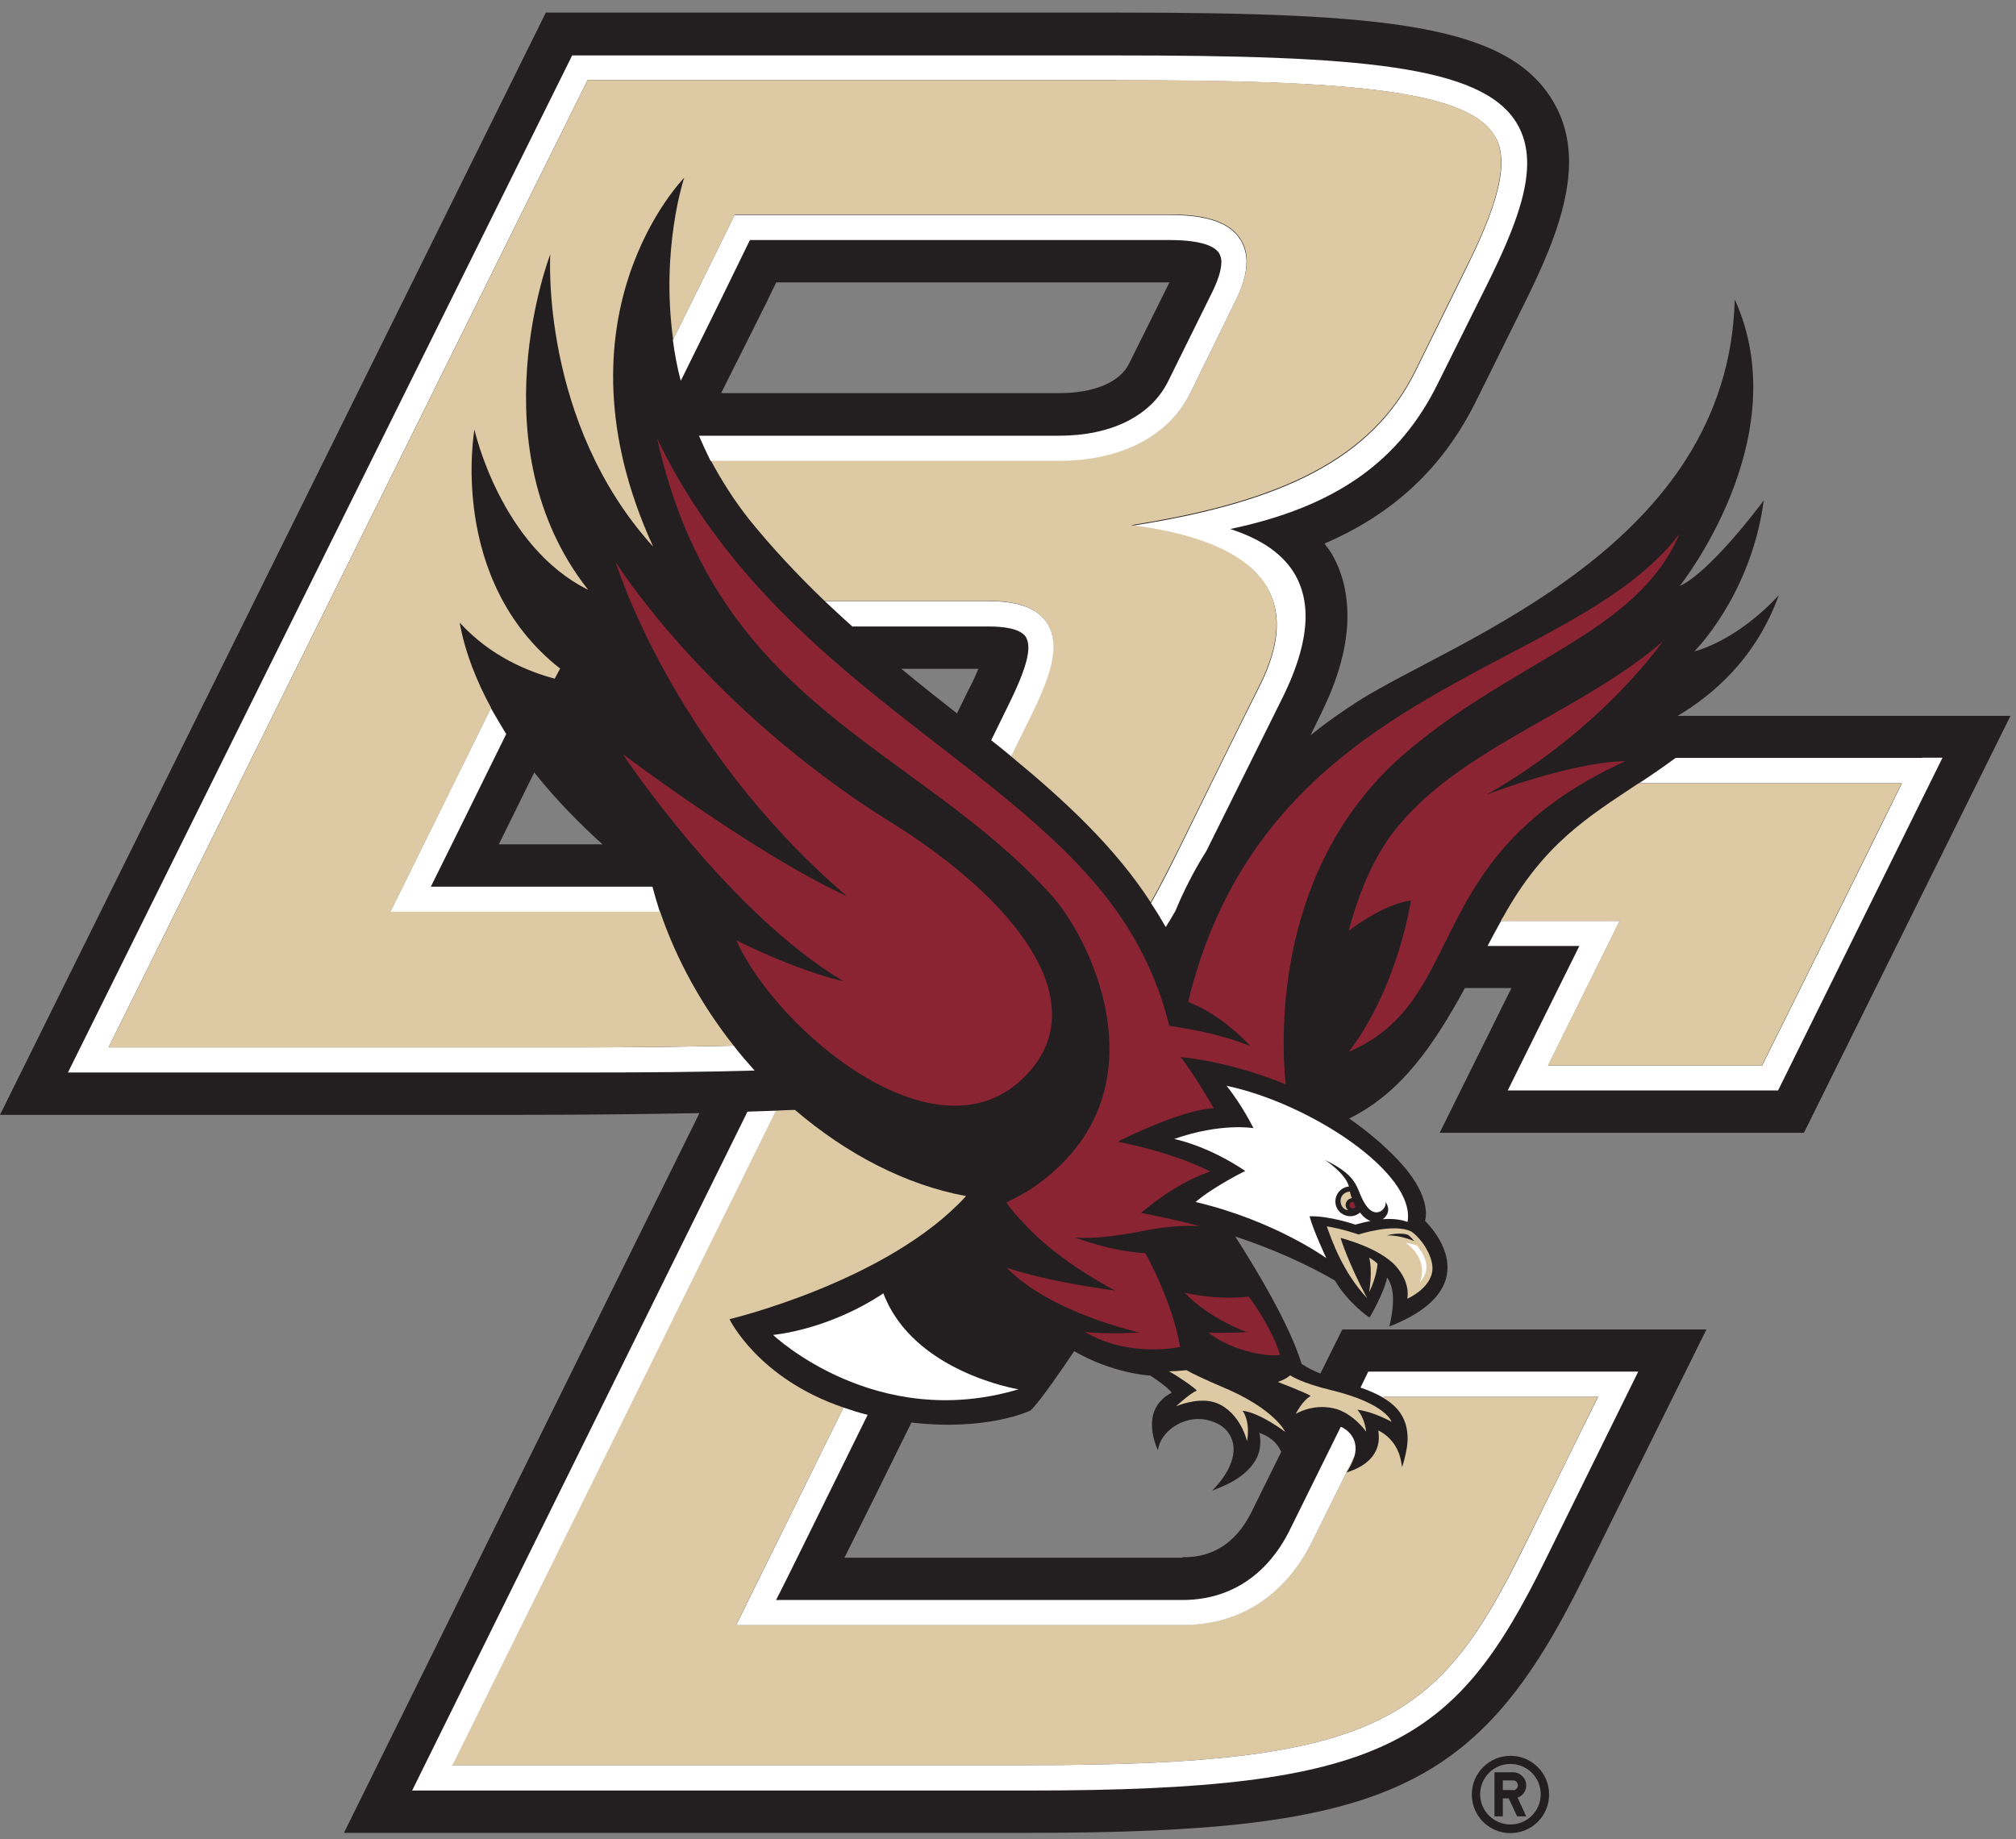
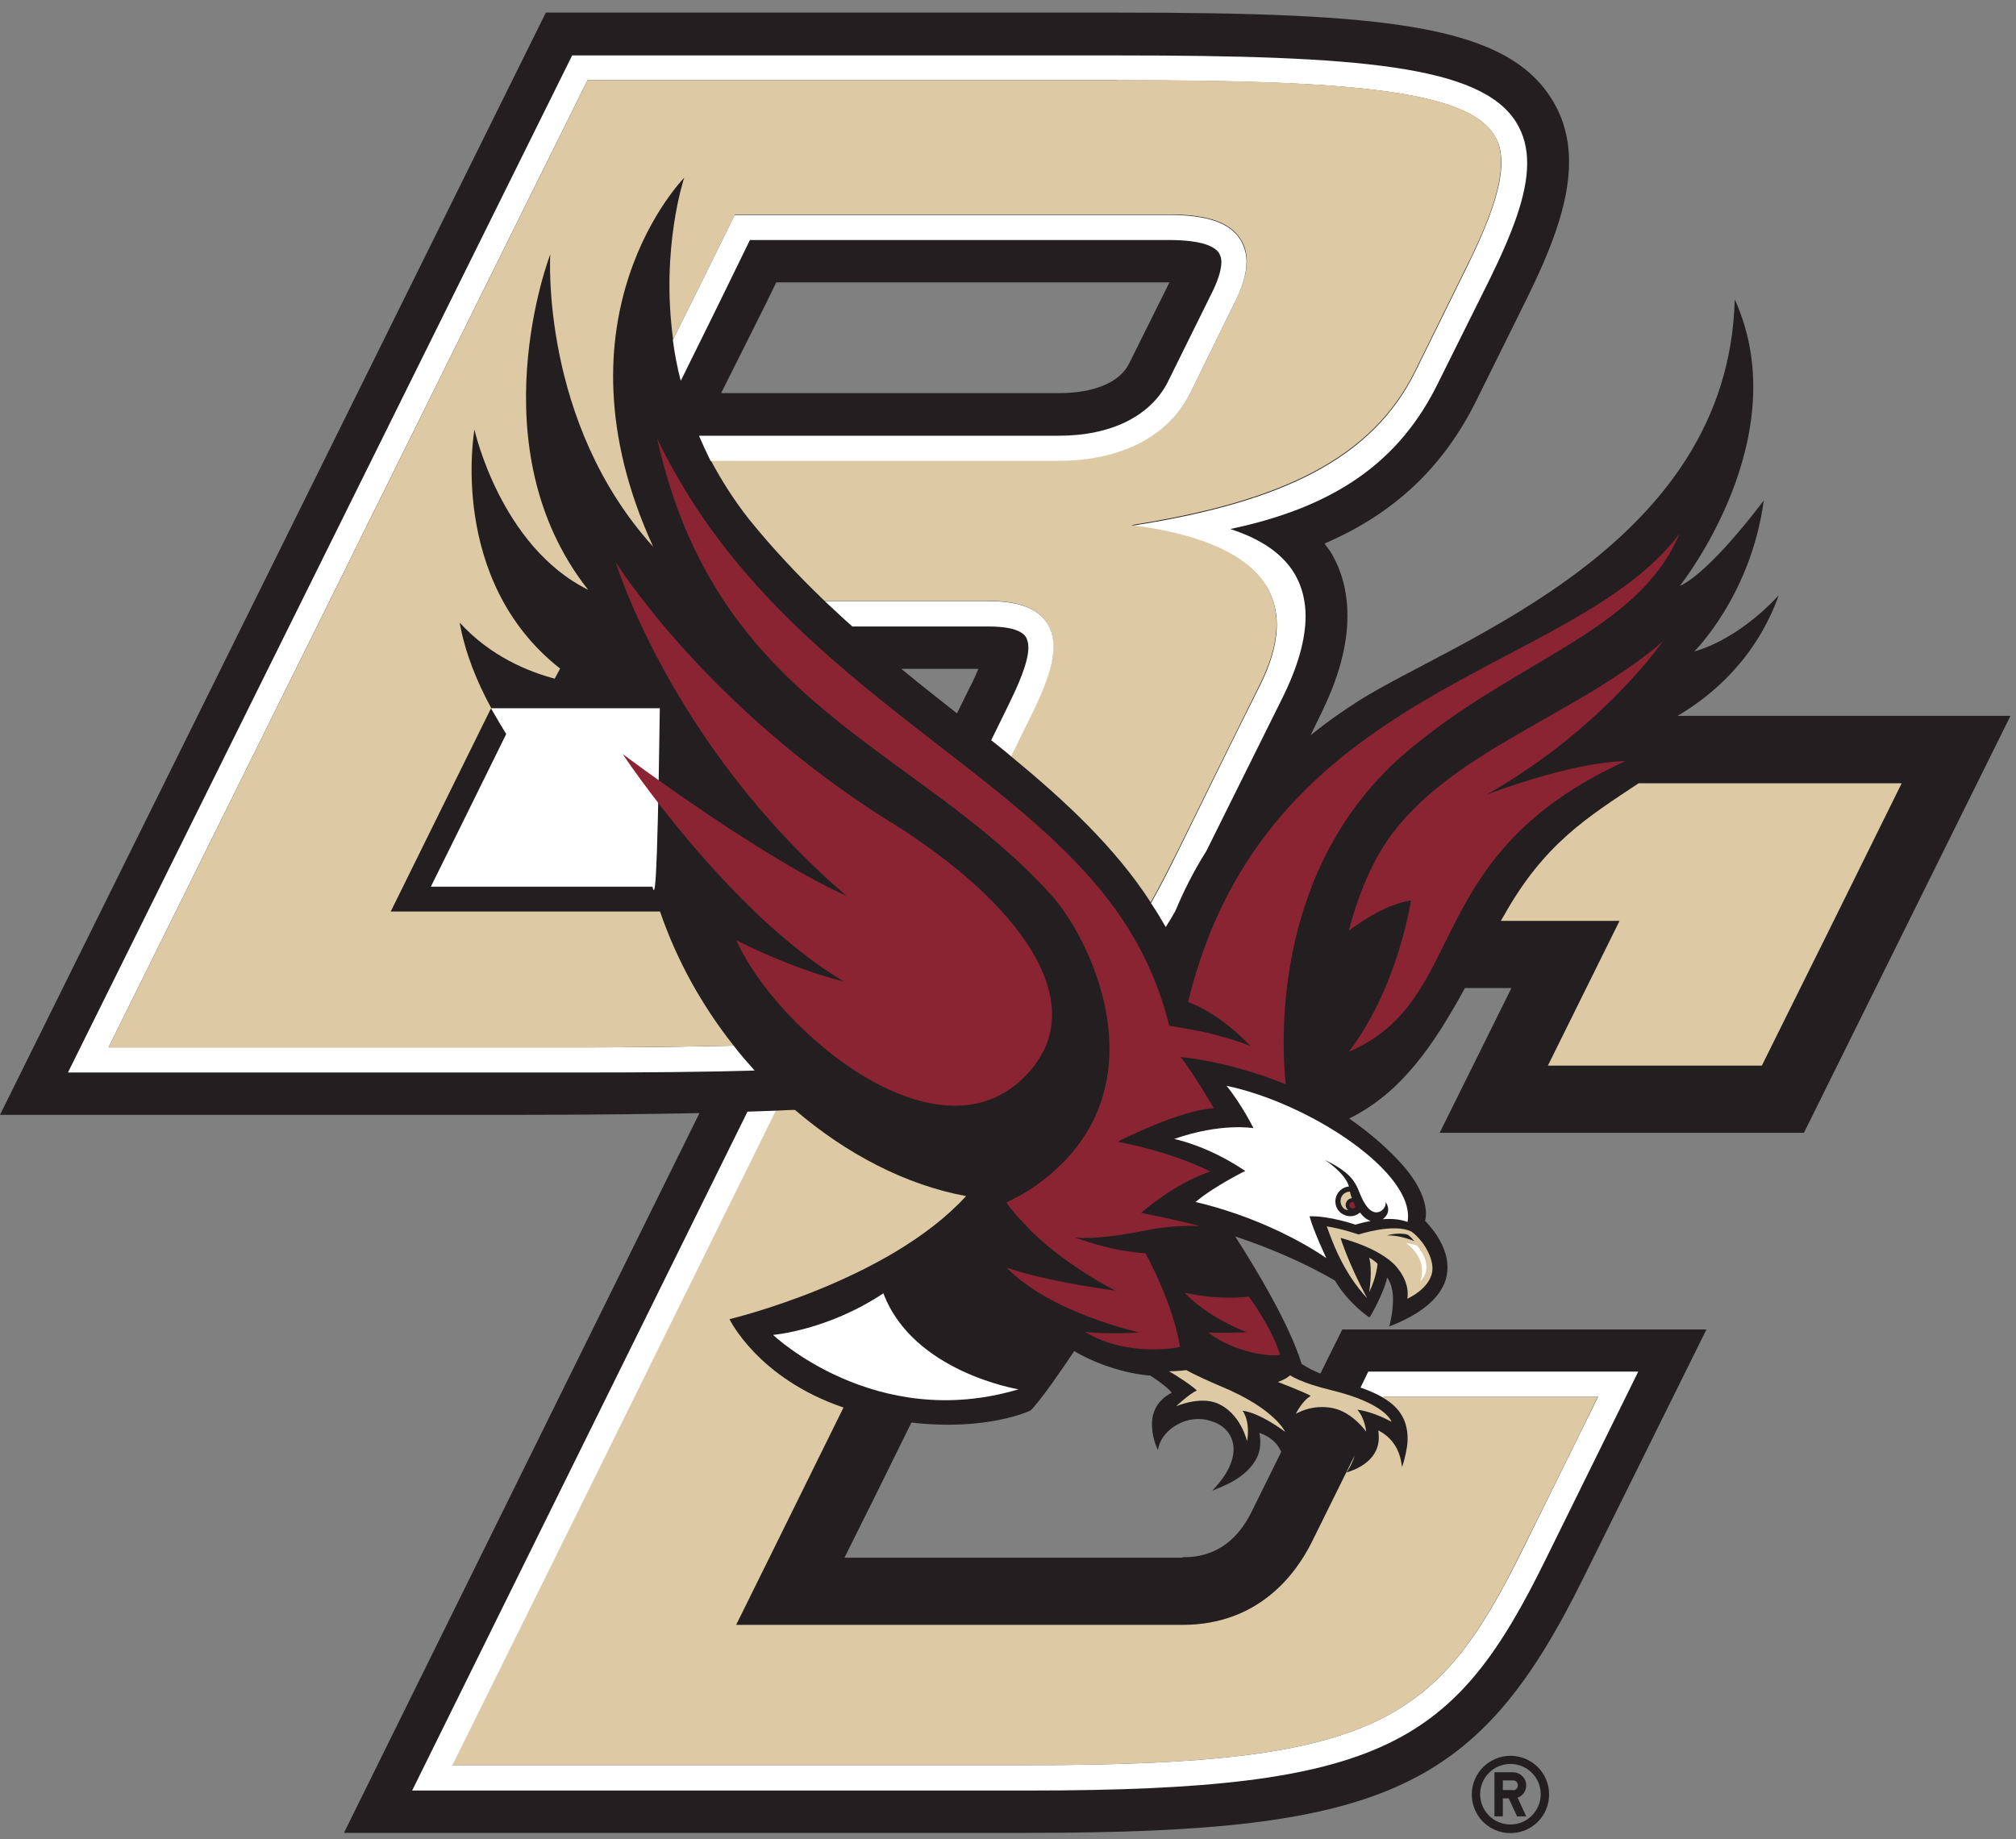
<svg xmlns="http://www.w3.org/2000/svg" width="80" height="73" viewBox="0 0 80 73" fill="none">
  <rect x="0" y="0" width="80" height="73" fill="#808080" stroke="none" />
  <path d="M57.124 44.963H71.584L79.781 28.413H66.572C67.979 27.582 69.689 26.117 70.587 23.625C68.858 25.491 67.236 25.853 67.236 25.853C67.236 25.853 69.483 23.635 69.991 19.864C67.656 22.941 66.66 23.254 66.66 23.254C66.66 23.254 71.34 17.392 68.839 11.882C68.594 21.681 57.818 25.355 53.93 27.807C53.226 28.256 52.591 28.706 52.005 29.184L52.367 28.442C52.689 27.777 53.471 26.195 53.471 24.446C53.471 23.645 53.314 22.805 52.865 22.013C52.777 21.847 52.65 21.71 52.562 21.574C55.346 20.372 57.271 18.535 58.571 15.927L60.612 11.804C61.492 10.006 62.264 8.14 62.264 6.43C62.264 5.561 62.068 4.721 61.58 3.939C59.743 0.979 54.985 0.5 44.316 0.5H21.66L0 44.249H20.693C23.36 44.249 25.695 44.22 27.756 44.181L13.649 72.748H40.848C54.985 72.748 58.678 71.039 62.83 62.636L67.715 52.769H53.265L52.396 54.518C52.122 54.41 51.878 54.283 51.653 54.137C51.175 52.574 49.846 50.365 49.016 49.076C50.481 49.564 51.81 50.151 52.972 50.825C53.519 51.743 54.301 52.261 54.311 52.271L54.34 52.29L54.369 52.261C54.369 52.261 54.926 51.313 55.044 50.707C55.219 50.942 55.278 51.264 55.278 51.577C55.278 52.085 55.151 52.564 55.151 52.574L55.122 52.652L55.366 52.554C56.47 52.085 57.144 51.499 57.369 50.795L57.408 50.629C57.593 49.711 56.949 48.871 56.548 48.451C56.617 48.245 56.724 47.347 55.464 46.028C54.858 45.393 54.203 44.855 53.539 44.396C55.639 43.361 56.929 41.416 58.131 39.218H59.977C59.342 40.498 57.134 44.953 57.134 44.953L57.124 44.963ZM38.513 27.221L37.975 28.315C37.243 27.738 36.51 27.162 35.767 26.547H38.825C38.747 26.732 38.65 26.957 38.513 27.23V27.221ZM30.365 12.116C30.365 12.116 30.57 11.677 30.804 11.208H46.407C46.104 11.823 44.815 14.412 44.815 14.412C44.453 15.174 43.417 15.604 42.02 15.604H28.616C29.495 13.855 30.365 12.107 30.365 12.107V12.116ZM19.794 33.512C20.273 32.545 20.751 31.578 21.201 30.66C22.109 31.803 23.086 32.77 23.907 33.512H19.794ZM46.925 61.826H33.511C34.107 60.634 35.064 58.709 36.168 56.462C39.197 56.814 40.897 55.983 40.897 55.983C41.278 55.612 42.177 54.303 42.626 53.629C44.111 54.488 45.518 54.596 45.645 54.596C46.309 55.035 46.456 55.221 46.495 55.28C45.987 55.544 45.713 55.964 45.713 56.54C45.713 56.794 45.762 57.087 45.879 57.39L45.948 57.556L45.987 57.39C46.075 57.068 46.348 56.745 46.72 56.54C47.13 56.315 47.599 56.257 48.029 56.394C48.498 56.53 48.791 56.814 48.908 57.204C49.055 57.722 48.82 58.377 48.254 59.002L48.107 59.168L48.312 59.08C49.152 58.758 49.69 58.308 49.914 57.771C49.992 57.576 50.012 57.39 50.012 57.234C50.012 57.068 49.992 56.95 49.973 56.872C50.149 56.931 50.559 57.097 50.774 57.498C50.803 57.537 50.813 57.576 50.843 57.624L49.66 60.018C48.771 61.806 47.384 61.806 46.925 61.806V61.826Z" fill="#231F20" />
  <path d="M54.916 55.436C54.916 55.436 54.907 55.465 54.877 55.475C55.434 55.798 55.815 56.247 55.854 56.98C55.874 57.273 55.815 57.605 55.708 58.006L55.639 58.23L55.6 58.006C55.454 57.214 54.916 56.882 54.692 56.775C54.702 56.823 54.711 56.892 54.711 56.97C54.741 57.361 54.604 58.025 53.578 58.396L53.431 58.445L53.519 58.309C53.627 58.123 53.705 57.947 53.754 57.771C52.943 59.413 52.054 61.21 52.054 61.21C51.438 62.441 49.973 64.493 46.925 64.493H29.212C29.212 64.493 31.137 60.604 33.472 55.866C30.072 54.713 28.948 52.359 28.948 52.359C28.948 52.359 35.24 50.864 38.337 47.474C35.943 47.034 33.589 45.803 31.547 44.054C31.303 44.054 31.049 44.074 30.785 44.084C26.564 52.642 18.445 69.046 17.947 70.062H40.858C54.692 70.062 57.056 68.332 60.437 61.454C60.437 61.454 62.85 56.589 63.407 55.436H54.916Z" fill="#DDC9A3" />
-   <path d="M76.273 30.083H66.493C65.986 30.454 65.516 30.777 65.038 31.09H75.472C74.866 32.34 70.177 41.797 69.923 42.296H61.433C61.98 41.201 64.276 36.551 64.276 36.551H59.567C59.381 36.883 59.205 37.215 59.029 37.547H62.673C62.126 38.642 59.83 43.282 59.83 43.282H70.558L77.084 30.073H76.273V30.083Z" fill="white" />
  <path d="M44.316 3.187C53.158 3.187 58.17 3.529 59.293 5.365C59.498 5.668 59.577 6.03 59.577 6.469C59.577 7.407 59.137 8.726 58.199 10.622L56.167 14.745C54.447 18.223 50.862 19.942 44.902 20.87C47.931 21.261 52.396 22.482 49.973 27.26C49.25 28.686 46.807 33.669 46.807 33.669C46.407 34.48 46.045 35.193 45.674 35.847C45.879 36.15 46.075 36.473 46.26 36.795C46.387 36.59 46.514 36.385 46.641 36.16C46.954 35.408 47.354 34.597 47.872 33.776L50.881 27.719C51.507 26.459 51.809 25.374 51.809 24.456C51.809 23.85 51.673 23.322 51.419 22.854C50.959 22.023 50.09 21.407 48.82 20.997C53.001 20.118 55.542 18.311 57.066 15.204L59.117 11.081C59.997 9.283 60.602 7.749 60.602 6.479C60.602 5.873 60.466 5.336 60.163 4.848C58.756 2.601 53.939 2.2 44.326 2.2H22.705L2.696 42.569H23.086C25.675 42.569 27.942 42.55 29.945 42.491C29.661 42.169 29.378 41.856 29.114 41.504C27.336 41.543 25.343 41.573 23.086 41.573H4.308C4.992 40.195 23.047 3.705 23.32 3.177H44.316V3.187Z" fill="white" />
  <path d="M59.294 5.356C58.17 3.529 53.158 3.177 44.316 3.177H23.321C23.047 3.714 4.992 40.195 4.309 41.572H23.086C25.333 41.572 27.336 41.543 29.114 41.504C27.854 39.912 26.848 38.104 26.193 36.179H15.505L19.491 28.1C18.915 27.045 18.455 25.902 18.24 24.71C19.462 26.058 20.986 26.664 22.012 26.937L22.227 26.537C17.752 23.02 18.827 17.05 18.827 17.05C18.827 17.05 19.852 21.681 23.34 23.41C18.875 17.753 21.836 10.094 21.836 10.094C21.836 10.094 21.425 16.738 25.92 21.701C21.728 12.546 27.151 7.056 27.151 7.056C27.151 7.056 26.213 9.84 26.711 13.474L27.864 11.149L29.163 8.511H46.397C47.912 8.511 48.82 8.824 49.24 9.508C49.397 9.762 49.475 10.045 49.475 10.377C49.475 10.836 49.309 11.384 49.006 11.989C49.006 11.999 47.237 15.594 47.237 15.594C46.397 17.285 44.502 18.271 42.04 18.271H28.206C28.616 19.043 29.114 19.834 29.72 20.606C30.668 21.779 31.674 22.844 32.719 23.85H39.226C40.418 23.85 41.18 24.143 41.551 24.739C42.089 25.608 41.688 26.82 40.916 28.383L40.115 30.015C42.284 31.803 44.248 33.63 45.664 35.818C46.036 35.163 46.397 34.441 46.798 33.639C46.798 33.639 49.25 28.647 49.963 27.23C52.386 22.453 47.921 21.232 44.893 20.841C50.843 19.913 54.438 18.203 56.157 14.715L58.19 10.592C59.137 8.697 59.567 7.388 59.567 6.44C59.567 6 59.479 5.639 59.284 5.336L59.294 5.356Z" fill="#DDC9A3" />
  <path d="M33.804 24.866H39.227C39.783 24.866 40.487 24.934 40.712 25.286C40.77 25.394 40.809 25.53 40.809 25.697C40.809 26.312 40.379 27.24 40.028 27.963L39.334 29.38C39.598 29.595 39.871 29.8 40.125 30.024L40.926 28.393C41.698 26.83 42.099 25.618 41.562 24.749C41.19 24.153 40.438 23.86 39.236 23.86H32.73C33.091 24.192 33.443 24.534 33.814 24.856L33.804 24.866Z" fill="white" />
-   <path d="M25.89 35.193H17.097C17.43 34.529 18.836 31.676 20.087 29.136C19.882 28.794 19.677 28.452 19.481 28.11L15.495 36.189H26.183C26.076 35.857 25.978 35.525 25.89 35.193Z" fill="white" />
+   <path d="M25.89 35.193H17.097C17.43 34.529 18.836 31.676 20.087 29.136C19.882 28.794 19.677 28.452 19.481 28.11H26.183C26.076 35.857 25.978 35.525 25.89 35.193Z" fill="white" />
  <path d="M49.23 9.527C48.81 8.843 47.902 8.531 46.388 8.531H29.153L27.854 11.169L26.701 13.494C26.77 14.021 26.867 14.559 27.014 15.116C27.825 13.484 28.743 11.608 28.743 11.608C28.743 11.608 29.456 10.153 29.759 9.527H46.388C47.765 9.527 48.234 9.811 48.38 10.055C48.439 10.153 48.468 10.28 48.468 10.397C48.468 10.758 48.293 11.208 48.117 11.569L46.339 15.165C45.655 16.513 44.092 17.294 42.03 17.294H27.737C27.874 17.617 28.03 17.949 28.196 18.291H42.03C44.492 18.291 46.388 17.304 47.228 15.614C47.228 15.614 48.996 12.019 48.996 12.009C49.309 11.393 49.465 10.856 49.465 10.397C49.465 10.065 49.377 9.781 49.23 9.527Z" fill="white" />
-   <path d="M34.439 56.159C34.107 56.081 33.784 55.973 33.472 55.866C31.137 60.614 29.212 64.502 29.212 64.502H46.925C49.973 64.502 51.438 62.451 52.054 61.22C52.054 61.22 52.943 59.422 53.754 57.781C53.822 57.517 53.803 57.273 53.685 57.058C53.578 56.872 53.422 56.726 53.207 56.628L51.155 60.78C50.647 61.796 49.426 63.506 46.915 63.506H30.795C31.049 63.037 32.553 59.959 34.429 56.159H34.439Z" fill="white" />
  <path d="M54.292 54.449L53.989 55.075C54.302 55.182 54.624 55.319 54.888 55.475C54.888 55.475 54.917 55.446 54.927 55.436H63.417C62.85 56.589 60.447 61.454 60.447 61.454C57.057 68.332 54.693 70.062 40.868 70.062H17.958C18.466 69.046 26.575 52.642 30.795 44.084C30.414 44.093 30.053 44.113 29.662 44.123L16.355 71.068H40.858C54.937 71.068 57.731 69.231 61.336 61.894L65.01 54.44H54.292V54.449Z" fill="white" />
  <path d="M65.038 31.08C62.997 32.438 61.267 33.483 59.655 36.385C59.616 36.444 59.587 36.492 59.558 36.551H64.267C64.267 36.551 61.971 41.192 61.424 42.296H69.914C70.168 41.797 74.857 32.33 75.463 31.09H65.038V31.08Z" fill="#DDC9A3" />
  <path d="M35.367 32.643C40.34 35.75 43.3 39.668 40.897 42.481C37.428 46.536 30.805 40.889 29.222 37.323C29.222 37.323 31.42 38.456 33.481 38.954C28.87 36.209 24.708 29.927 24.708 29.927C24.708 29.927 30.062 33.962 33.599 35.564C26.643 29.605 24.435 22.316 24.435 22.316C24.435 22.316 28.001 28.051 35.357 32.643H35.367Z" fill="#8A2432" />
  <path d="M66.025 25.423C62.625 28.393 57.437 29.829 55.024 33.405C54.311 34.47 53.842 35.73 53.52 36.942C54.155 36.473 55.102 35.867 55.991 35.74C55.991 35.74 55.474 39.208 53.52 41.748C58.385 39.667 56.265 33.962 64.501 30.21C62.332 30.249 58.991 31.539 58.991 31.539C63.641 28.901 66.015 25.413 66.015 25.413L66.025 25.423Z" fill="#8A2432" />
  <path d="M40.418 55.143C40.418 55.143 36.237 54.469 35.055 51.333C32.837 52.808 30.678 52.984 30.678 52.984C30.678 52.984 34.732 56.843 40.418 55.143Z" fill="white" />
  <path d="M51.185 54.596C51.185 54.596 51.019 54.752 50.706 54.85C50.706 54.85 51.869 55.299 52.015 55.407C51.683 55.583 51.419 56.12 51.419 56.12C51.419 56.12 52.054 55.71 52.914 55.895C53.676 56.061 54.213 56.824 54.213 56.824C54.213 56.824 54.165 56.286 53.862 55.954C54.516 56.032 55.22 56.433 55.22 56.433C55.22 56.433 55.015 55.71 52.846 55.182C51.615 54.889 51.194 54.586 51.194 54.586L51.185 54.596Z" fill="#DDC9A3" />
  <path d="M47.081 54.381C47.081 54.381 46.808 54.42 46.388 54.43C46.72 54.606 47.374 55.055 47.492 55.192C47.199 55.319 46.671 55.817 46.671 55.817C46.671 55.817 47.58 55.416 48.283 55.69C49.24 56.081 49.485 57.204 49.485 57.204C49.485 57.204 49.641 56.481 49.309 55.993C50.022 56.081 50.999 56.833 50.999 56.833C50.999 56.833 50.599 55.915 48.449 55.026C47.286 54.527 47.081 54.381 47.081 54.381Z" fill="#DDC9A3" />
  <path d="M49.553 51.46C49.553 51.46 50.452 52.652 50.794 53.766C50.579 53.873 49.016 53.726 47.941 52.886C48.4 52.925 49.475 52.876 49.475 52.876C49.475 52.876 47.97 52.329 47.013 51.313C48.547 51.636 49.543 51.46 49.543 51.46H49.553Z" fill="#8A2432" />
  <path d="M47.14 39.765C48.518 40.283 49.612 41.514 49.612 41.514C48.947 41.25 48.234 41.065 47.668 40.938C47.365 40.879 46.798 40.781 46.759 40.772C46.544 40.742 46.398 40.713 46.398 40.713C46.085 39.423 45.44 37.635 44.053 35.808C39.637 29.966 30.482 26.615 26.076 17.402C28.441 28.081 36.354 29.575 41.727 35.535C43.388 37.391 46.339 43.585 40.868 47.22C40.594 47.395 40.262 47.562 39.94 47.728C40.115 48.001 40.399 48.314 40.643 48.568C42.03 50.102 44.258 51.225 44.258 51.225C44.258 51.225 41.679 50.903 39.949 50.317C41.688 52.114 45.206 52.886 45.206 52.886C45.206 52.886 44.072 52.974 43.056 52.867C44.805 53.912 46.827 53.463 46.827 53.463C46.525 51.636 45.45 49.74 45.45 49.74C45.45 49.74 44.297 49.721 42.656 49.115C43.476 49.183 44.463 49.037 45.489 48.832C46.29 48.675 47.013 48.636 47.609 48.666C46.896 48.48 46.134 48.304 45.362 48.158H45.284L45.342 48.089C45.362 48.079 46.603 46.975 48.029 46.497C46.349 45.666 44.473 45.354 44.463 45.334H44.356L44.444 45.266C44.483 45.256 46.837 44.054 48.166 43.986C47.443 42.735 46.906 42.022 46.906 42.022L46.837 41.964H46.925C46.925 41.964 48.791 42.12 51.019 43.038C50.823 41.123 50.579 34.333 55.777 29.878C60.134 26.156 64.98 25.12 66.65 21.183C62.381 26.83 50.218 27.123 47.15 39.755L47.14 39.765Z" fill="#8A2432" />
  <path d="M56.782 49.965C56.538 49.242 56.02 48.89 56.02 48.89C55.336 48.529 53.919 48.998 53.91 48.998C53.91 48.998 53.275 48.773 52.649 48.675C52.855 49.242 53.285 50.492 54.252 51.528C53.49 50.111 53.197 49.135 53.197 49.135C53.197 49.135 54.721 49.506 55.395 50.258C55.932 50.873 55.873 51.401 55.844 51.548C56.001 51.479 56.626 51.157 56.802 50.61C56.86 50.424 56.86 50.219 56.782 49.975V49.965ZM55.033 49.037C55.492 48.9 55.834 48.998 55.834 48.998C55.961 49.047 56.118 49.261 56.118 49.261C56.118 49.261 55.58 49.017 55.033 49.037Z" fill="#DDC9A3" />
  <path d="M54.331 49.916C54.331 49.916 54.546 50.033 54.663 50.16C54.663 50.16 54.644 50.639 54.331 51.294C54.331 51.294 54.478 50.444 54.331 49.916Z" fill="#DDC9A3" />
  <path d="M55.815 49.33C55.815 49.33 56.079 49.379 56.226 49.437C56.392 49.633 56.919 50.307 56.343 50.883C56.343 50.883 56.753 50.072 55.806 49.34L55.815 49.33Z" fill="white" />
  <path d="M48.664 43.087C49.299 43.869 49.739 44.777 49.739 44.777C49.739 44.777 48.459 44.553 46.593 45.207C46.593 45.207 47.892 45.451 49.416 46.477C49.416 46.477 48.195 47.073 47.443 47.708C50.569 48.441 52.631 49.936 52.631 49.936C52.631 49.936 52.103 48.812 51.966 48.275C52.777 48.255 53.783 48.607 53.783 48.607C53.989 48.548 54.184 48.5 54.389 48.461C54.223 48.402 54.086 48.285 53.969 48.128C53.754 48.314 53.451 48.324 53.217 48.148C52.963 47.952 52.914 47.581 53.119 47.317C53.217 47.19 53.363 47.112 53.529 47.093C53.383 46.555 52.572 46.038 52.572 46.038C54.057 46.751 53.764 47.23 54.223 47.864C54.624 48.421 55.063 47.933 54.975 47.698C55.19 48.001 55.063 48.255 54.868 48.392C55.22 48.363 55.562 48.392 55.855 48.5C56.197 46.565 51.976 43.791 48.674 43.097L48.664 43.087Z" fill="white" />
  <path d="M53.46 47.659C53.509 47.591 53.578 47.571 53.646 47.552C53.607 47.474 53.587 47.376 53.568 47.298C53.441 47.298 53.343 47.356 53.275 47.434C53.148 47.6 53.177 47.835 53.333 47.972C53.382 48.011 53.441 48.03 53.499 48.03C53.382 47.933 53.363 47.776 53.46 47.659Z" fill="#DDC9A3" />
  <path d="M53.705 47.698C53.705 47.698 53.608 47.698 53.578 47.757C53.529 47.806 53.539 47.894 53.598 47.933C53.656 47.982 53.734 47.972 53.773 47.904C53.783 47.904 53.783 47.884 53.783 47.884C53.754 47.816 53.725 47.767 53.695 47.698H53.705Z" fill="#8A2432" />
  <path d="M59.938 69.69C59.098 69.69 58.404 70.374 58.404 71.224C58.404 72.074 59.088 72.758 59.938 72.758C60.788 72.758 61.472 72.074 61.472 71.224C61.472 70.374 60.788 69.69 59.938 69.69ZM59.938 72.416C59.274 72.416 58.736 71.879 58.736 71.215C58.736 70.55 59.274 70.013 59.938 70.013C60.602 70.013 61.14 70.55 61.14 71.215C61.14 71.879 60.602 72.416 59.938 72.416Z" fill="#231F20" />
  <path d="M60.564 70.863C60.564 70.579 60.33 70.345 60.046 70.345H59.304V72.094H59.636V71.38H59.87L60.203 72.094H60.564L60.222 71.351C60.427 71.283 60.564 71.087 60.564 70.863ZM60.046 71.048H59.636V70.667H60.046C60.154 70.667 60.232 70.755 60.232 70.863C60.232 70.97 60.144 71.058 60.046 71.058V71.048Z" fill="#231F20" />
</svg>